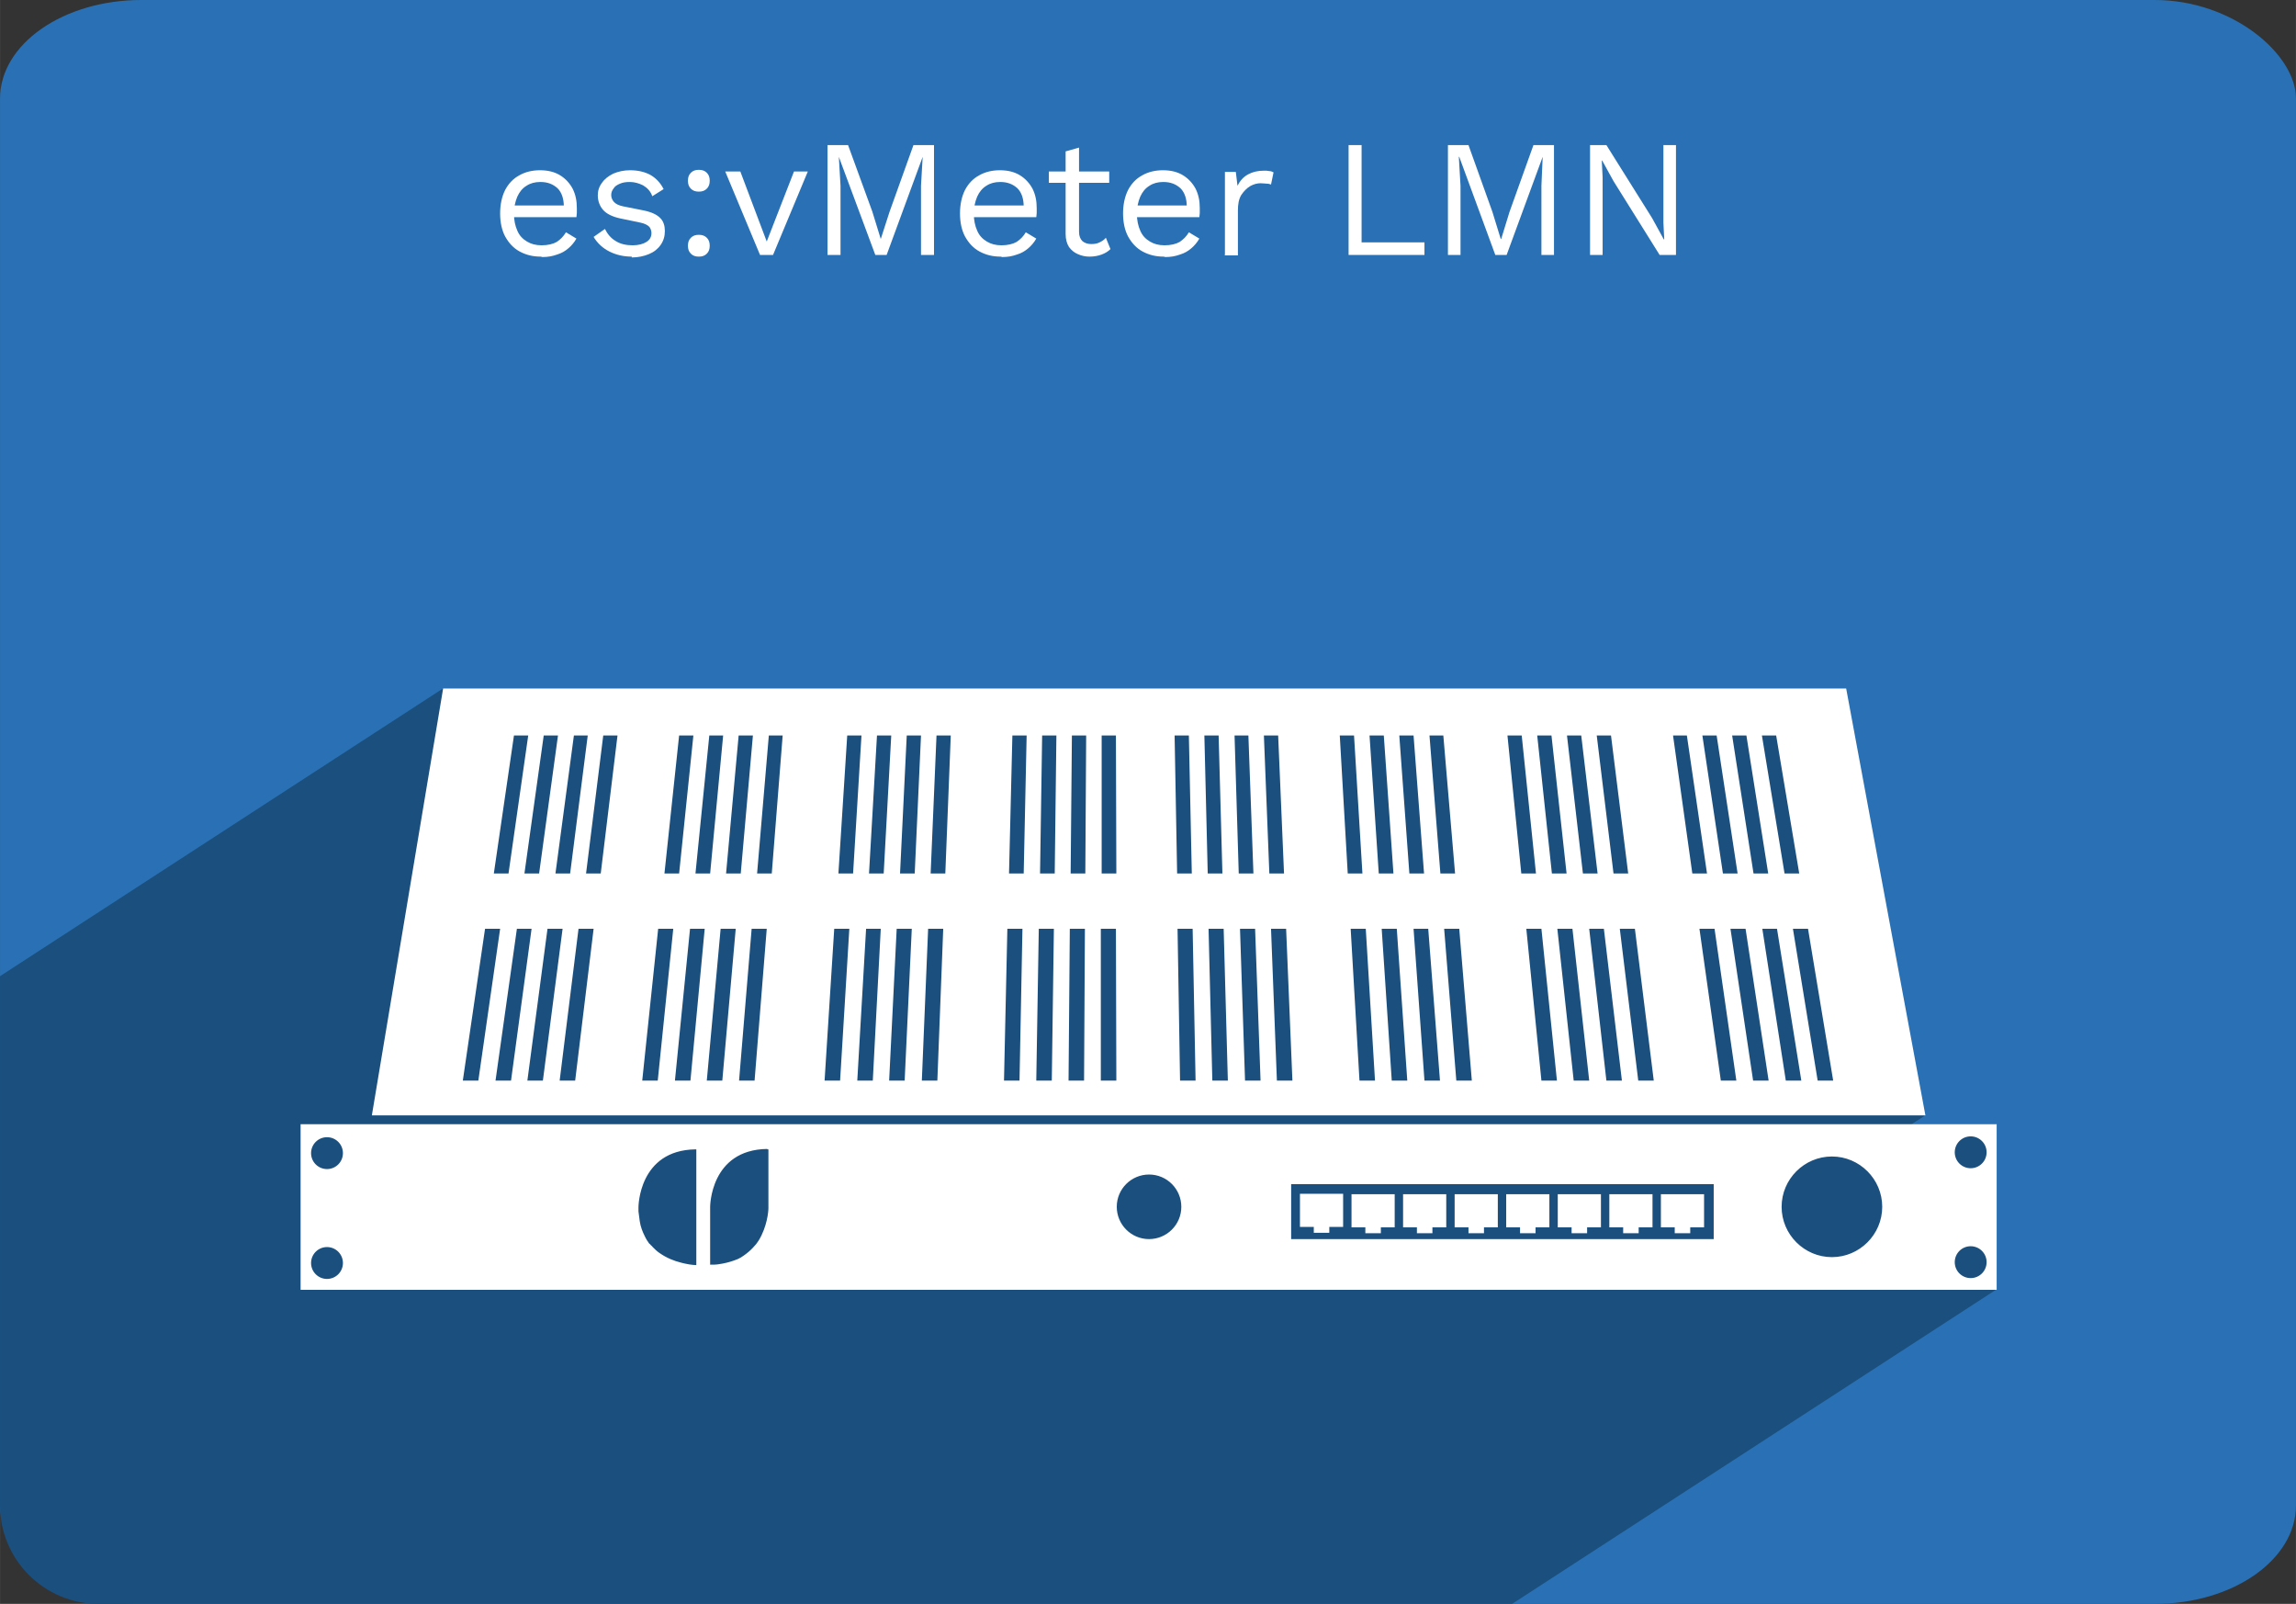
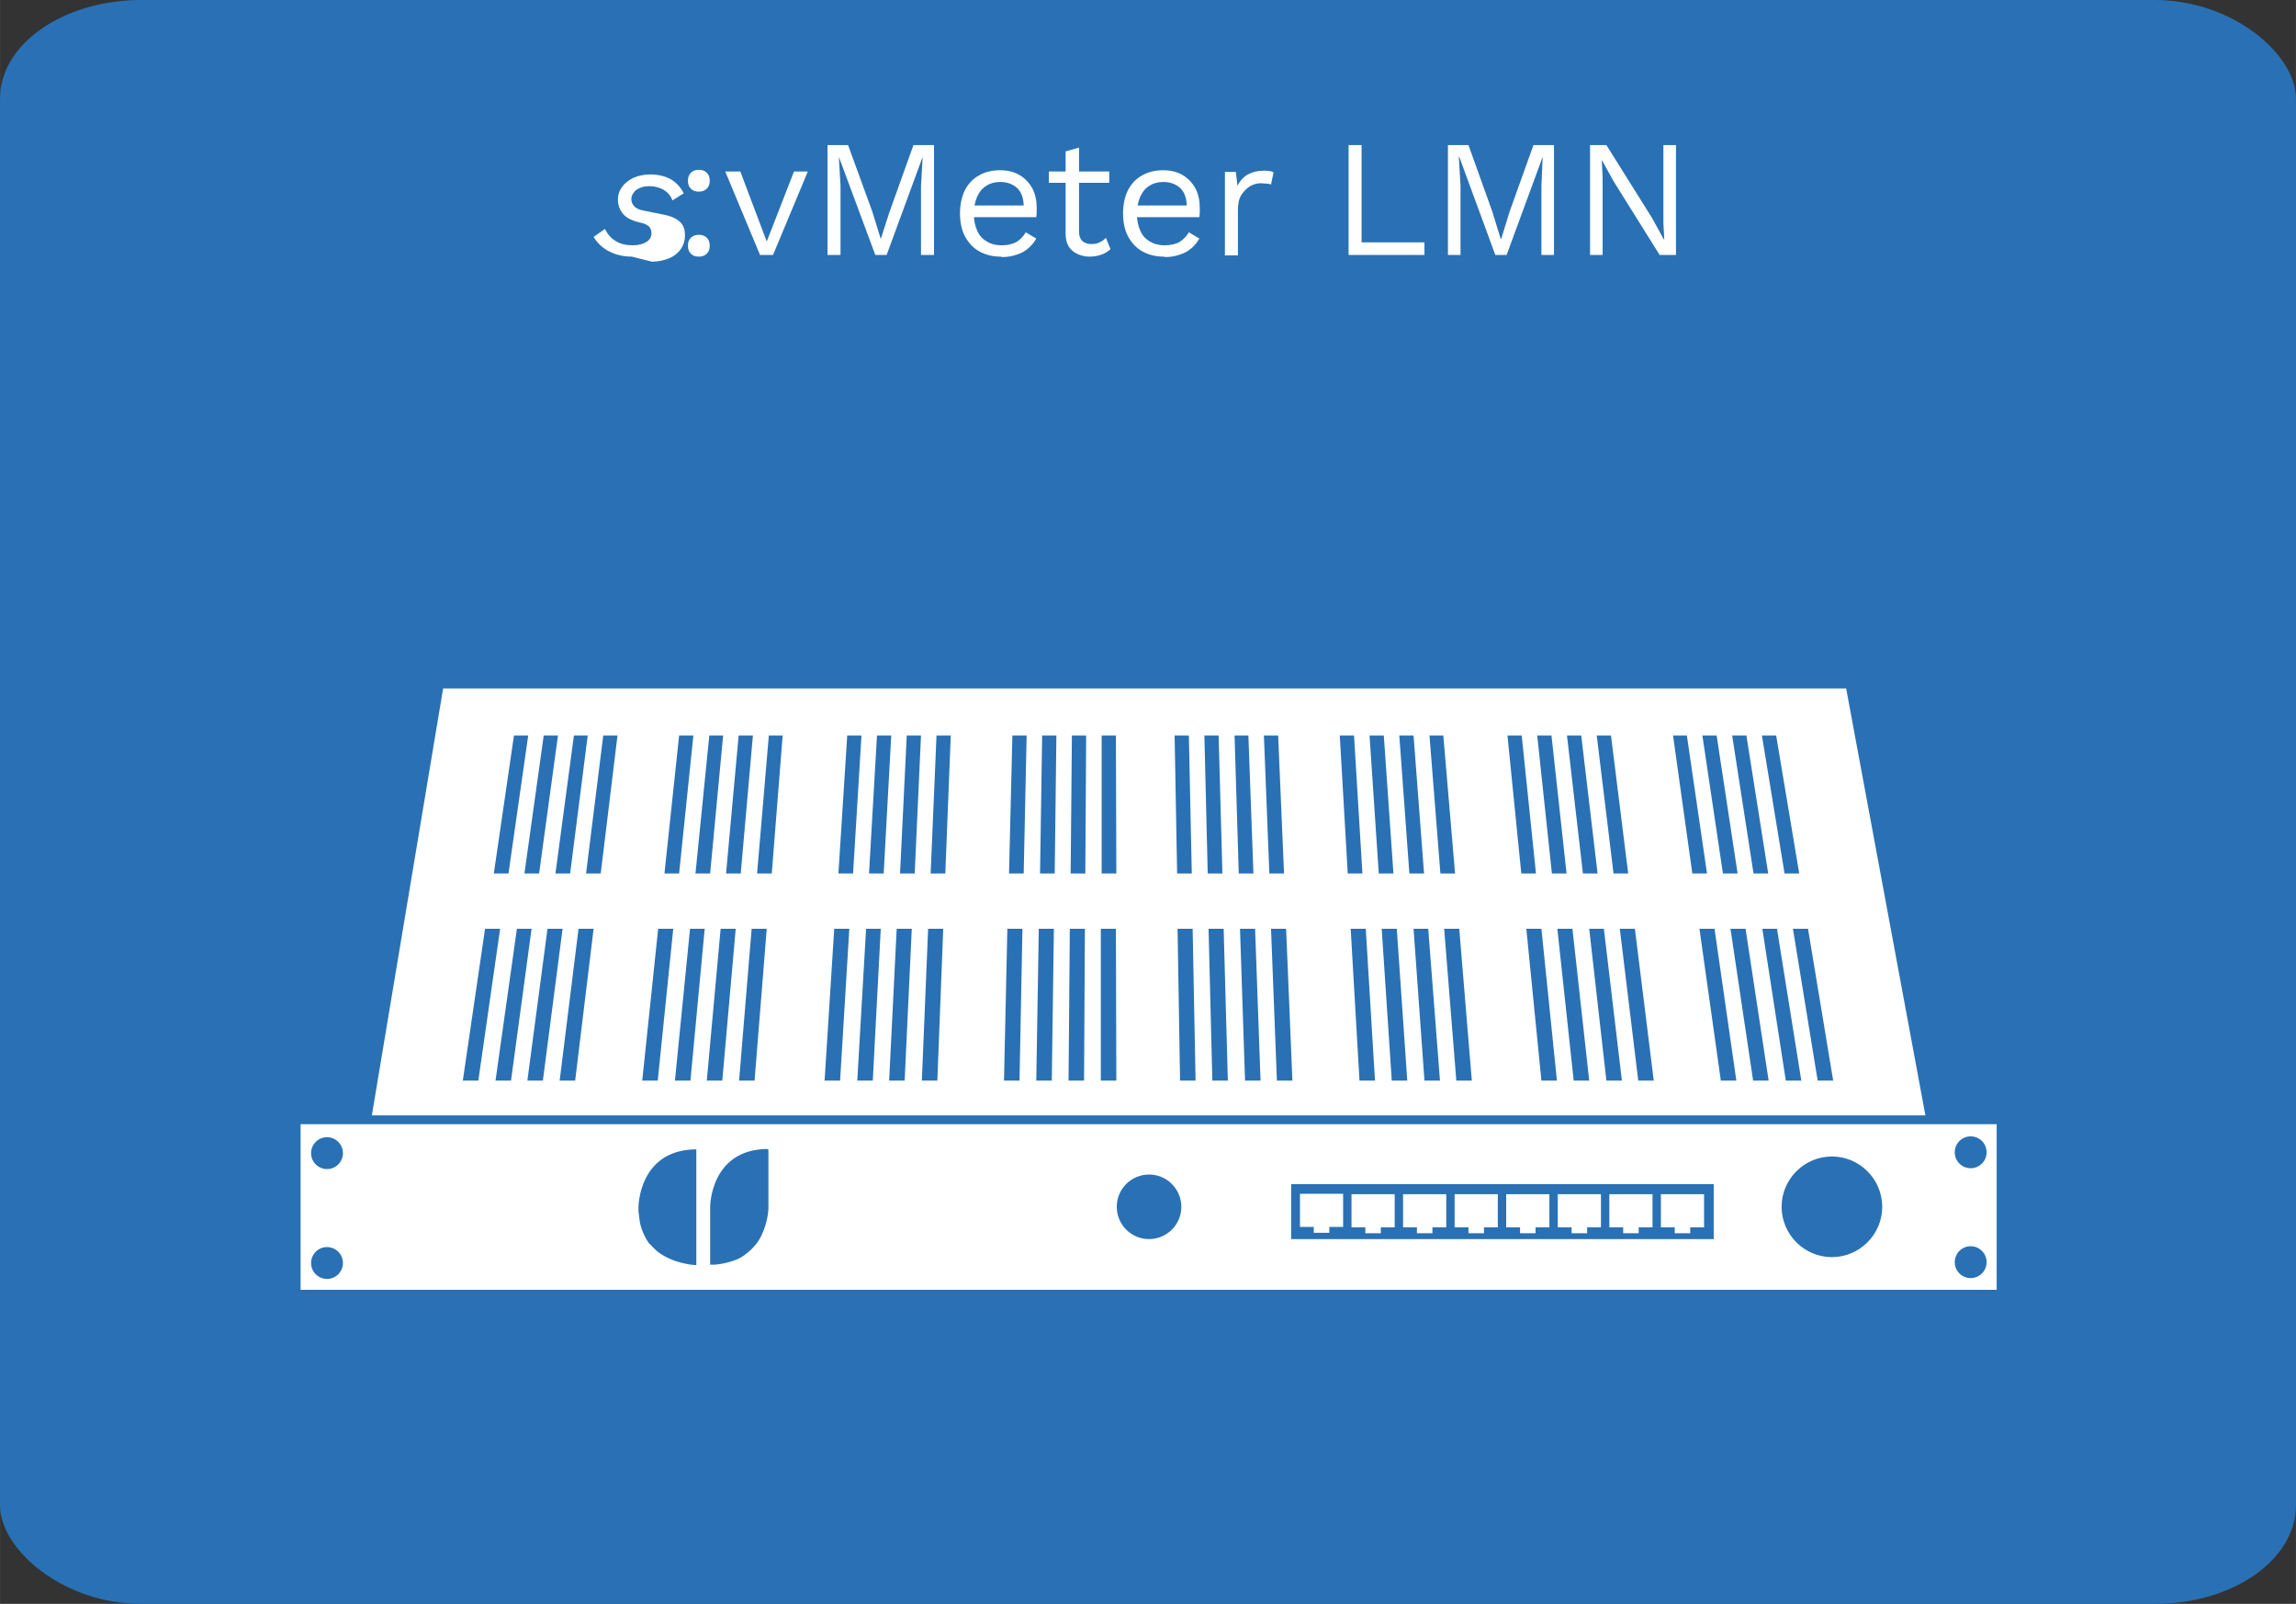
<svg xmlns="http://www.w3.org/2000/svg" xml:space="preserve" width="50mm" height="34.918mm" version="1.1" style="shape-rendering:geometricPrecision; text-rendering:geometricPrecision; image-rendering:optimizeQuality; fill-rule:evenodd; clip-rule:evenodd" viewBox="0 0 5477 3825">
  <rect x="0" y="0" width="5477" height="3825" fill="#333333" stroke="none" />
  <defs>
    <style type="text/css">
   
    .fil1 {fill:#1A4F7E}
    .fil0 {fill:#2971B4}
    .fil2 {fill:white}
    .fil3 {fill:white;fill-rule:nonzero}
   
  </style>
  </defs>
  <g id="Ebene_x0020_1">
    <g id="_105553261520960">
      <rect class="fil0" width="5477" height="3825" rx="337" ry="235" />
-       <path class="fil1" d="M235 3825l3372 0 1154 -749 0 -395 -201 0 31 -20 -189 -1018 -3347 0 -1055 685 0 1262c0,130 106,235 235,235z" />
      <path class="fil2" d="M4701 2786c21,0 38,-17 38,-38 0,-21 -17,-38 -38,-38 -21,0 -38,17 -38,38 0,21 17,38 38,38zm0 262c21,0 38,-17 38,-38 0,-21 -17,-38 -38,-38 -21,0 -38,17 -38,38 0,21 17,38 38,38zm-2870 -307l2 0 0 138c0,0 0,1 0,2 0,8 -3,44 -23,77 -3,4 -5,8 -9,12l0 0c-6,7 -13,14 -21,20 -4,3 -8,6 -13,9l0 0 0 0c-5,3 -10,5 -16,7l0 0c-11,4 -23,7 -37,9l0 0 0 0c-6,1 -13,1 -20,1l0 -138c0,0 0,-136 136,-138zm-199 272l0 0 0 0c-3,-1 -5,-1 -8,-2l0 0c-16,-4 -34,-11 -51,-23 -6,-4 -11,-9 -16,-14l0 0 0 0c-1,-1 -2,-3 -4,-4l0 0 0 0c-1,-1 -2,-3 -4,-4l0 0 0 0c-2,-2 -3,-5 -5,-7l0 0 0 0c-2,-3 -4,-7 -6,-11l0 0c-5,-10 -10,-22 -12,-36l0 0 0 0c-1,-7 -2,-15 -3,-23l0 0c0,-3 0,-6 0,-10 0,0 0,-136 136,-138l2 0 0 138 0 138c0,0 -12,0 -29,-4zm-852 -225c21,0 38,-17 38,-38 0,-21 -17,-38 -38,-38 -21,0 -38,17 -38,38 0,21 17,38 38,38zm0 262c21,0 38,-17 38,-38 0,-21 -17,-38 -38,-38 -21,0 -38,17 -38,38 0,21 17,38 38,38zm378 -835l35 0 -52 362 -37 0 53 -362zm68 -461l34 0 -47 329 -35 0 48 -329zm7 461l35 0 -49 362 -37 0 51 -362zm64 -461l34 0 -45 329 -35 0 46 -329zm10 461l35 0 -47 362 -37 0 48 -362zm61 -461l34 0 -42 329 -35 0 44 -329zm13 461l35 0 -44 362 -37 0 45 -362zm58 -461l34 0 -40 329 -35 0 41 -329zm132 461l35 0 -37 362 -37 0 38 -362zm49 -461l34 0 -34 329 -35 0 35 -329zm26 461l35 0 -34 362 -37 0 36 -362zm45 -461l34 0 -31 329 -35 0 33 -329zm29 461l35 0 -32 362 -37 0 33 -362zm42 -461l34 0 -29 329 -35 0 30 -329zm32 461l35 0 -29 362 -37 0 30 -362zm39 -461l34 0 -26 329 -35 0 28 -329zm158 461l35 0 -22 362 -37 0 23 -362zm30 -461l34 0 -20 329 -35 0 21 -329zm45 461l35 0 -19 362 -37 0 21 -362zm26 -461l34 0 -18 329 -35 0 19 -329zm48 461l35 0 -17 362 -37 0 18 -362zm23 -461l34 0 -15 329 -35 0 16 -329zm52 461l35 0 -14 362 -37 0 15 -362zm19 -461l34 0 -13 329 -35 0 14 -329zm170 461l35 0 -7 362 -37 0 8 -362zm11 -461l34 0 -7 329 -35 0 8 -329zm64 461l35 0 -5 362 -37 0 6 -362zm7 -461l34 0 -4 329 -35 0 5 -329zm67 461l35 0 -2 362 -37 0 3 -362zm4 -461l34 0 -2 329 -35 0 3 -329zm70 461l35 0 1 362 -37 0 0 -362zm1 -461l34 0 1 329 -35 0 0 -329zm182 461l35 0 7 362 -37 0 -6 -362zm-8 -461l34 0 7 329 -35 0 -6 -329zm82 461l35 0 10 362 -37 0 -9 -362zm-11 -461l34 0 9 329 -35 0 -8 -329zm86 461l35 0 13 362 -37 0 -12 -362zm-15 -461l34 0 12 329 -35 0 -10 -329zm89 461l35 0 15 362 -37 0 -14 -362zm-18 -461l34 0 14 329 -35 0 -13 -329zm208 461l35 0 22 362 -37 0 -21 -362zm-27 -461l34 0 20 329 -35 0 -19 -329zm101 461l35 0 25 362 -37 0 -24 -362zm-30 -461l34 0 23 329 -35 0 -22 -329zm105 461l35 0 28 362 -37 0 -26 -362zm-34 -461l34 0 25 329 -35 0 -24 -329zm108 461l35 0 30 362 -37 0 -29 -362zm-37 -461l34 0 28 329 -35 0 -26 -329zm233 461l35 0 37 362 -37 0 -36 -362zm-46 -461l34 0 34 329 -35 0 -33 -329zm120 461l35 0 40 362 -37 0 -39 -362zm-49 -461l34 0 36 329 -35 0 -35 -329zm124 461l35 0 43 362 -37 0 -41 -362zm-53 -461l34 0 39 329 -35 0 -38 -329zm127 461l35 0 45 362 -37 0 -44 -362zm-56 -461l34 0 41 329 -35 0 -40 -329zm246 461l35 0 52 362 -37 0 -51 -362zm-65 -461l34 0 48 329 -35 0 -46 -329zm139 461l35 0 55 362 -37 0 -54 -362zm-68 -461l34 0 50 329 -35 0 -49 -329zm143 461l35 0 58 362 -37 0 -56 -362zm-72 -461l34 0 52 329 -35 0 -51 -329zm146 461l35 0 60 362 -37 0 -59 -362zm-75 -461l34 0 55 329 -35 0 -54 -329zm-3146 -112l3347 0 189 1018 -3706 0 170 -1018zm-340 1039l4046 0 0 395 -4046 0 0 -395zm2363 274l1008 0 0 -131 -1008 0 0 131zm21 -29l33 0 0 14 37 0 0 -14 33 0 0 -79 -103 0 0 79zm-360 29c42,0 77,-34 77,-77 0,-42 -34,-77 -77,-77 -42,0 -77,34 -77,77 0,42 34,77 77,77zm1629 43c66,0 120,-54 120,-120 0,-66 -54,-120 -120,-120 -66,0 -120,54 -120,120 0,66 54,120 120,120zm-1146 -71l33 0 0 14 37 0 0 -14 33 0 0 -79 -103 0 0 79zm123 0l33 0 0 14 37 0 0 -14 33 0 0 -79 -103 0 0 79zm123 0l33 0 0 14 37 0 0 -14 33 0 0 -79 -103 0 0 79zm123 0l33 0 0 14 37 0 0 -14 33 0 0 -79 -103 0 0 79zm123 0l33 0 0 14 37 0 0 -14 33 0 0 -79 -103 0 0 79zm123 0l33 0 0 14 37 0 0 -14 33 0 0 -79 -103 0 0 79zm123 0l33 0 0 14 37 0 0 -14 33 0 0 -79 -103 0 0 79z" />
    </g>
-     <path class="fil3" d="M1290 612c-19,0 -35,-4 -50,-12 -15,-8 -26,-20 -35,-36 -8,-15 -12,-34 -12,-55 0,-21 4,-40 12,-56 8,-15 19,-27 34,-35 14,-8 31,-12 49,-12 19,0 35,4 48,12 13,8 23,19 30,32 7,14 10,29 10,46 0,4 0,9 0,12 0,4 -1,7 -1,10l-160 0 0 -28 146 0 -16 3c0,-19 -5,-34 -15,-44 -11,-10 -24,-15 -41,-15 -13,0 -24,3 -33,9 -10,6 -17,15 -22,26 -5,12 -8,25 -8,41 0,15 3,29 8,40 5,12 13,20 23,26 10,6 21,9 35,9 15,0 27,-3 36,-8 9,-6 16,-13 22,-23l25 15c-5,9 -12,17 -19,23 -8,7 -17,12 -27,15 -11,4 -22,6 -35,6z" />
-     <path id="_1" class="fil3" d="M1507 612c-19,0 -37,-4 -53,-12 -16,-8 -29,-20 -38,-35l27 -19c6,12 14,22 26,29 11,7 25,10 40,10 14,0 25,-3 33,-8 8,-5 12,-12 12,-21 0,-6 -2,-11 -5,-15 -4,-4 -11,-8 -21,-10l-48 -10c-19,-4 -33,-11 -41,-20 -8,-9 -13,-21 -13,-35 0,-11 3,-21 10,-30 6,-9 15,-16 27,-22 12,-5 25,-8 40,-8 19,0 36,4 50,12 13,8 23,19 30,33l-27 17c-4,-12 -12,-20 -22,-26 -10,-5 -21,-8 -31,-8 -10,0 -17,1 -24,4 -7,3 -12,6 -15,11 -4,5 -6,10 -6,16 0,6 2,11 6,16 4,5 12,9 22,11l50 10c19,4 31,10 39,18 8,8 11,19 11,31 0,12 -3,23 -10,33 -7,10 -16,17 -28,22 -12,5 -26,8 -41,8z" />
+     <path id="_1" class="fil3" d="M1507 612c-19,0 -37,-4 -53,-12 -16,-8 -29,-20 -38,-35l27 -19c6,12 14,22 26,29 11,7 25,10 40,10 14,0 25,-3 33,-8 8,-5 12,-12 12,-21 0,-6 -2,-11 -5,-15 -4,-4 -11,-8 -21,-10c-19,-4 -33,-11 -41,-20 -8,-9 -13,-21 -13,-35 0,-11 3,-21 10,-30 6,-9 15,-16 27,-22 12,-5 25,-8 40,-8 19,0 36,4 50,12 13,8 23,19 30,33l-27 17c-4,-12 -12,-20 -22,-26 -10,-5 -21,-8 -31,-8 -10,0 -17,1 -24,4 -7,3 -12,6 -15,11 -4,5 -6,10 -6,16 0,6 2,11 6,16 4,5 12,9 22,11l50 10c19,4 31,10 39,18 8,8 11,19 11,31 0,12 -3,23 -10,33 -7,10 -16,17 -28,22 -12,5 -26,8 -41,8z" />
    <path id="_2" class="fil3" d="M1667 405c8,0 14,2 19,7 5,5 7,11 7,19 0,8 -2,14 -7,19 -5,5 -11,7 -19,7 -8,0 -14,-2 -19,-7 -5,-5 -7,-11 -7,-19 0,-8 2,-14 7,-19 5,-5 11,-7 19,-7zm0 155c8,0 14,2 19,7 5,5 7,11 7,19 0,8 -2,14 -7,19 -5,5 -11,7 -19,7 -8,0 -14,-2 -19,-7 -5,-5 -7,-11 -7,-19 0,-8 2,-14 7,-19 5,-5 11,-7 19,-7z" />
    <polygon id="_3" class="fil3" points="1894,409 1927,409 1844,608 1813,608 1730,409 1766,409 1829,576 " />
    <polygon id="_4" class="fil3" points="2228,346 2228,608 2197,608 2197,443 2201,374 2201,374 2115,608 2088,608 2001,374 2001,374 2005,443 2005,608 1974,608 1974,346 2023,346 2081,505 2101,570 2101,570 2122,505 2179,346 " />
    <path id="_5" class="fil3" d="M2387 612c-19,0 -35,-4 -50,-12 -15,-8 -26,-20 -35,-36 -8,-15 -12,-34 -12,-55 0,-21 4,-40 12,-56 8,-15 19,-27 34,-35 14,-8 31,-12 49,-12 19,0 35,4 48,12 13,8 23,19 30,32 7,14 10,29 10,46 0,4 0,9 0,12 0,4 -1,7 -1,10l-160 0 0 -28 146 0 -16 3c0,-19 -5,-34 -15,-44 -11,-10 -24,-15 -41,-15 -13,0 -24,3 -33,9 -10,6 -17,15 -22,26 -5,12 -8,25 -8,41 0,15 3,29 8,40 5,12 13,20 23,26 10,6 21,9 35,9 15,0 27,-3 36,-8 9,-6 16,-13 22,-23l25 15c-5,9 -12,17 -19,23 -8,7 -17,12 -27,15 -11,4 -22,6 -35,6z" />
    <path id="_6" class="fil3" d="M2574 353l0 200c0,10 3,17 8,22 6,5 13,7 21,7 8,0 14,-1 20,-4 6,-3 11,-6 15,-11l11 27c-6,6 -13,10 -21,13 -8,3 -18,5 -29,5 -10,0 -19,-2 -28,-6 -9,-4 -15,-9 -21,-17 -5,-8 -8,-18 -8,-31l0 -197 32 -9zm72 56l0 27 -144 0 0 -27 144 0z" />
    <path id="_7" class="fil3" d="M2776 612c-19,0 -35,-4 -50,-12 -15,-8 -26,-20 -35,-36 -8,-15 -12,-34 -12,-55 0,-21 4,-40 12,-56 8,-15 19,-27 34,-35 14,-8 31,-12 49,-12 19,0 35,4 48,12 13,8 23,19 30,32 7,14 10,29 10,46 0,4 0,9 0,12 0,4 -1,7 -1,10l-160 0 0 -28 146 0 -16 3c0,-19 -5,-34 -15,-44 -11,-10 -24,-15 -41,-15 -13,0 -24,3 -33,9 -10,6 -17,15 -22,26 -5,12 -8,25 -8,41 0,15 3,29 8,40 5,12 13,20 23,26 10,6 21,9 35,9 15,0 27,-3 36,-8 9,-6 16,-13 22,-23l25 15c-5,9 -12,17 -19,23 -8,7 -17,12 -27,15 -11,4 -22,6 -35,6z" />
    <path id="_8" class="fil3" d="M2922 608l0 -198 26 0 4 33c6,-12 14,-21 25,-27 11,-6 23,-9 39,-9 4,0 7,0 12,1 4,0 8,2 10,3l-6 29c-3,-1 -6,-2 -10,-2 -4,0 -8,-1 -15,-1 -8,0 -16,2 -25,7 -8,5 -15,12 -21,21 -6,10 -8,22 -8,37l0 107 -32 0z" />
    <polygon id="_9" class="fil3" points="3248,578 3398,578 3398,608 3217,608 3217,346 3248,346 " />
    <polygon id="_10" class="fil3" points="3707,346 3707,608 3677,608 3677,443 3680,374 3680,374 3594,608 3567,608 3481,374 3480,374 3484,443 3484,608 3454,608 3454,346 3503,346 3560,505 3580,570 3581,570 3601,505 3658,346 " />
    <polygon id="_11" class="fil3" points="3998,346 3998,608 3959,608 3849,432 3822,383 3821,383 3823,423 3823,608 3793,608 3793,346 3832,346 3941,520 3969,571 3970,571 3968,531 3968,346 " />
  </g>
</svg>